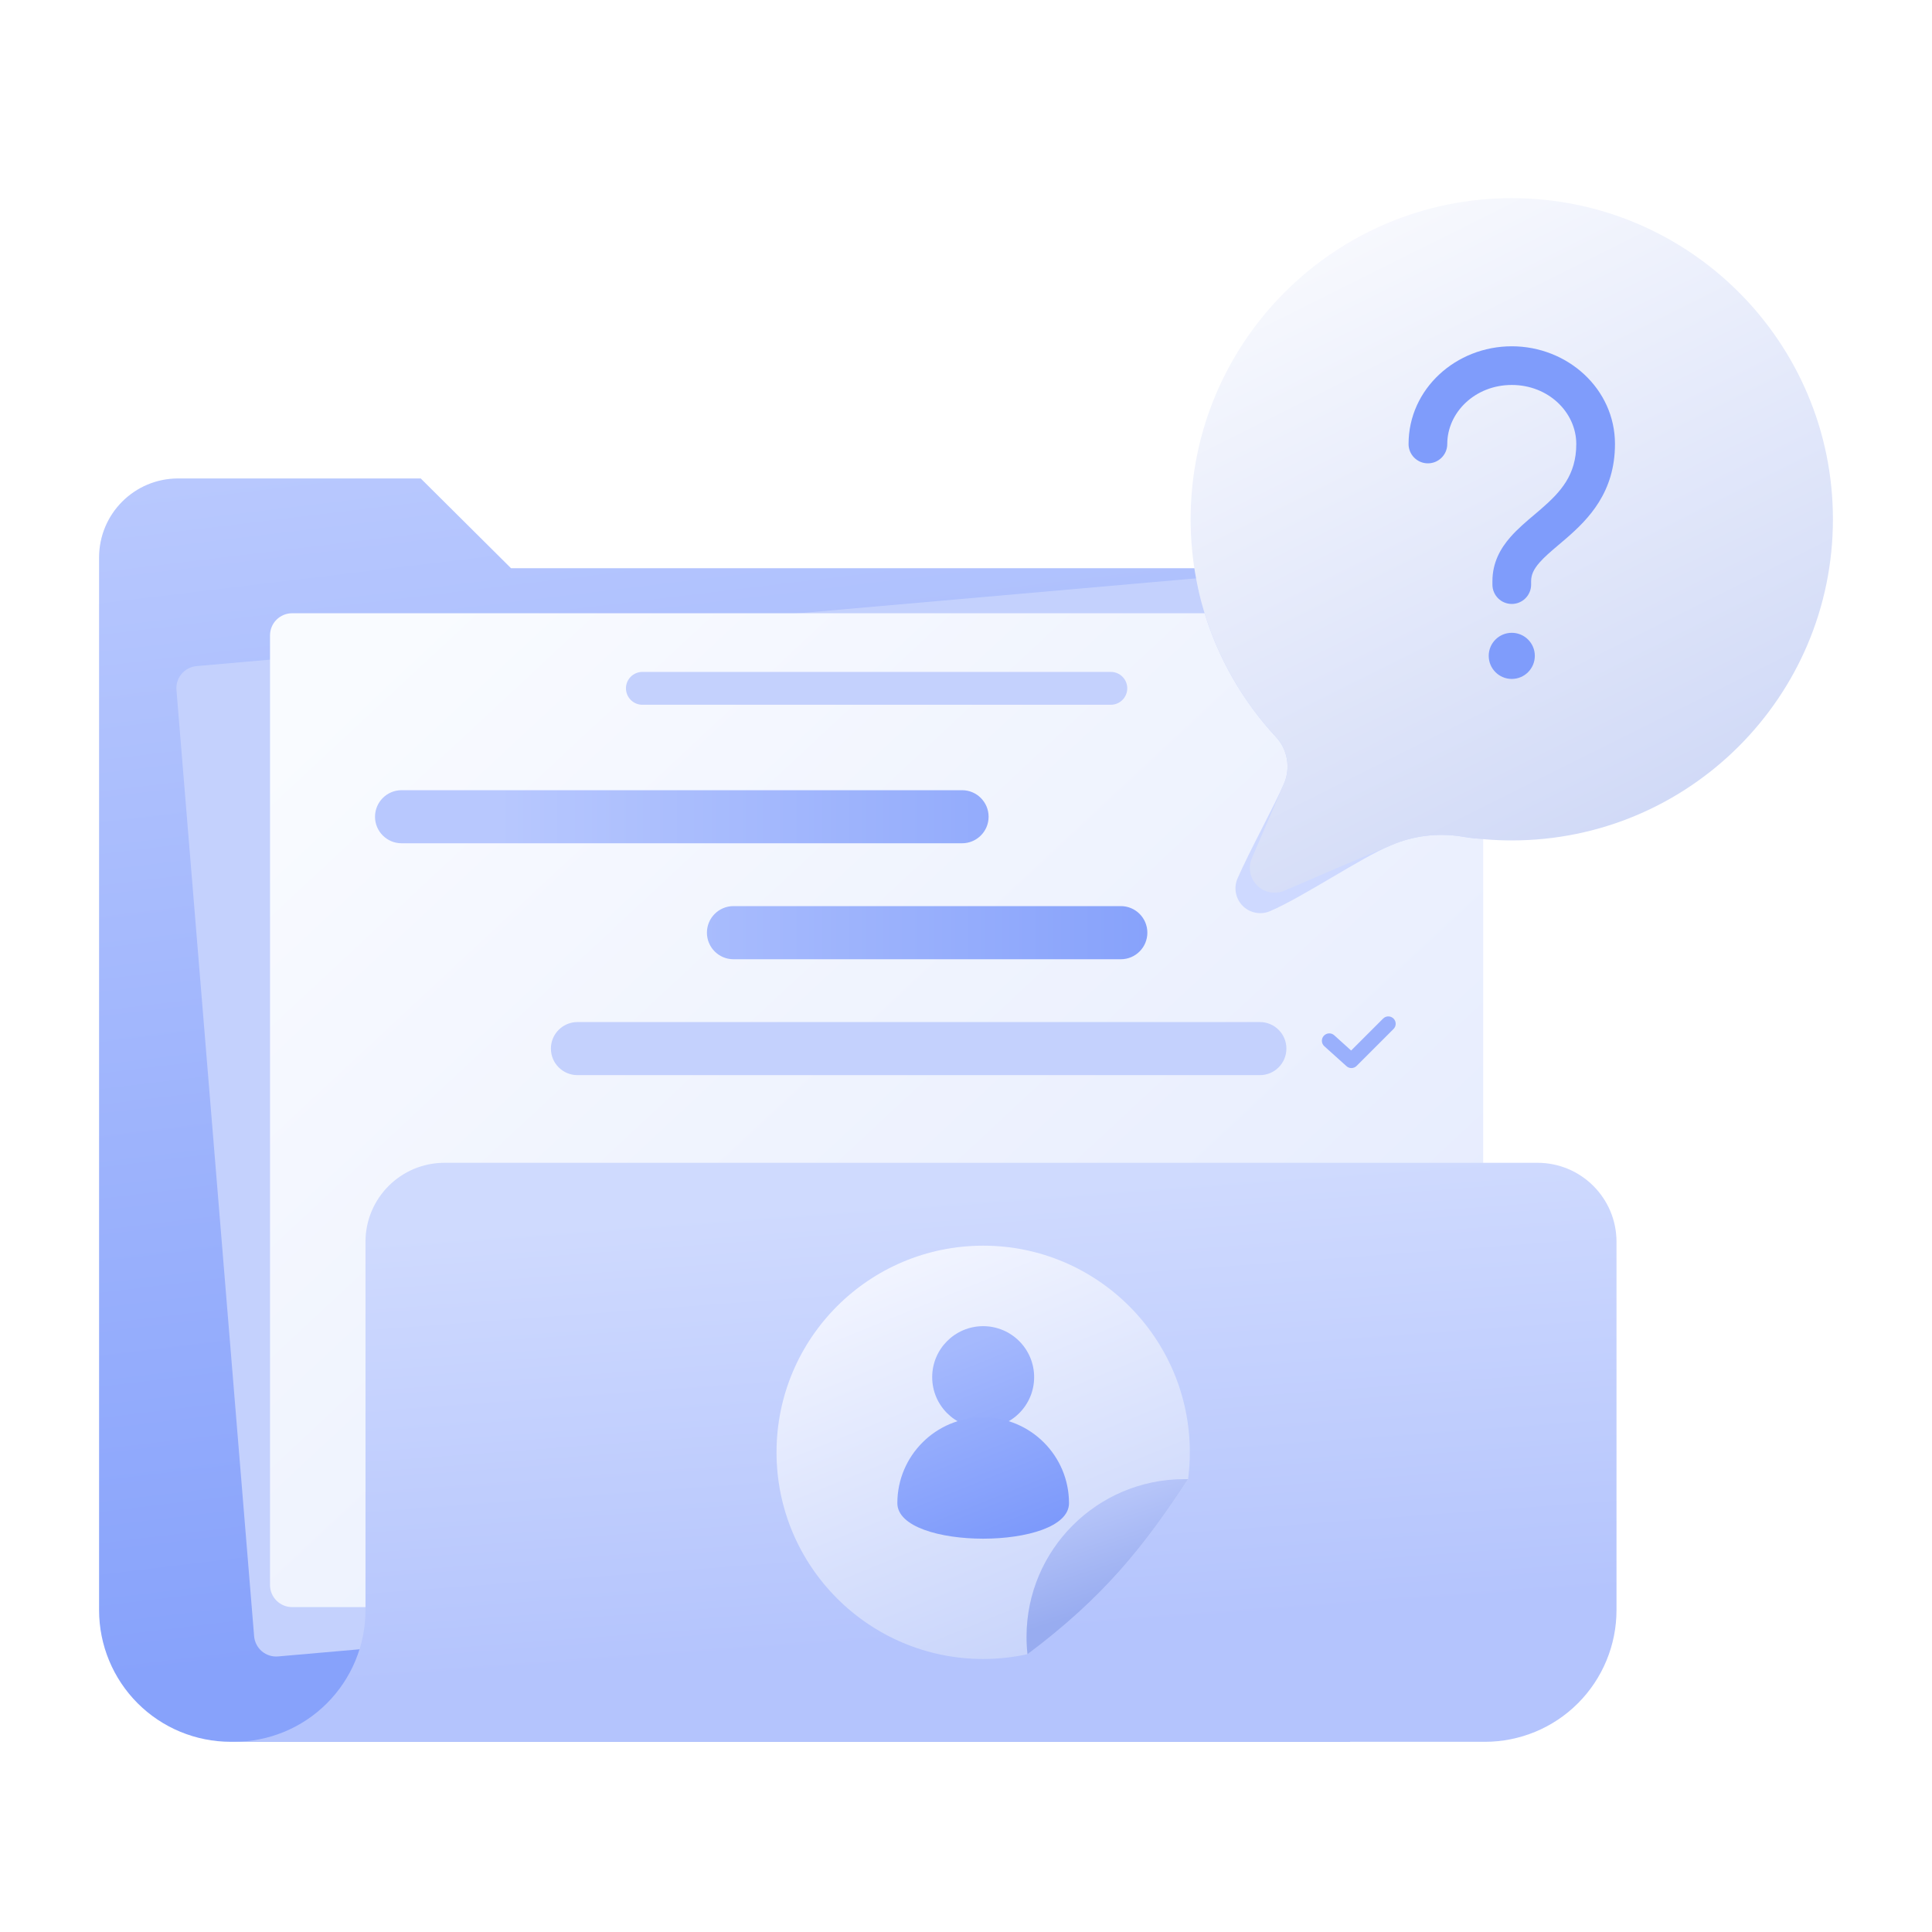
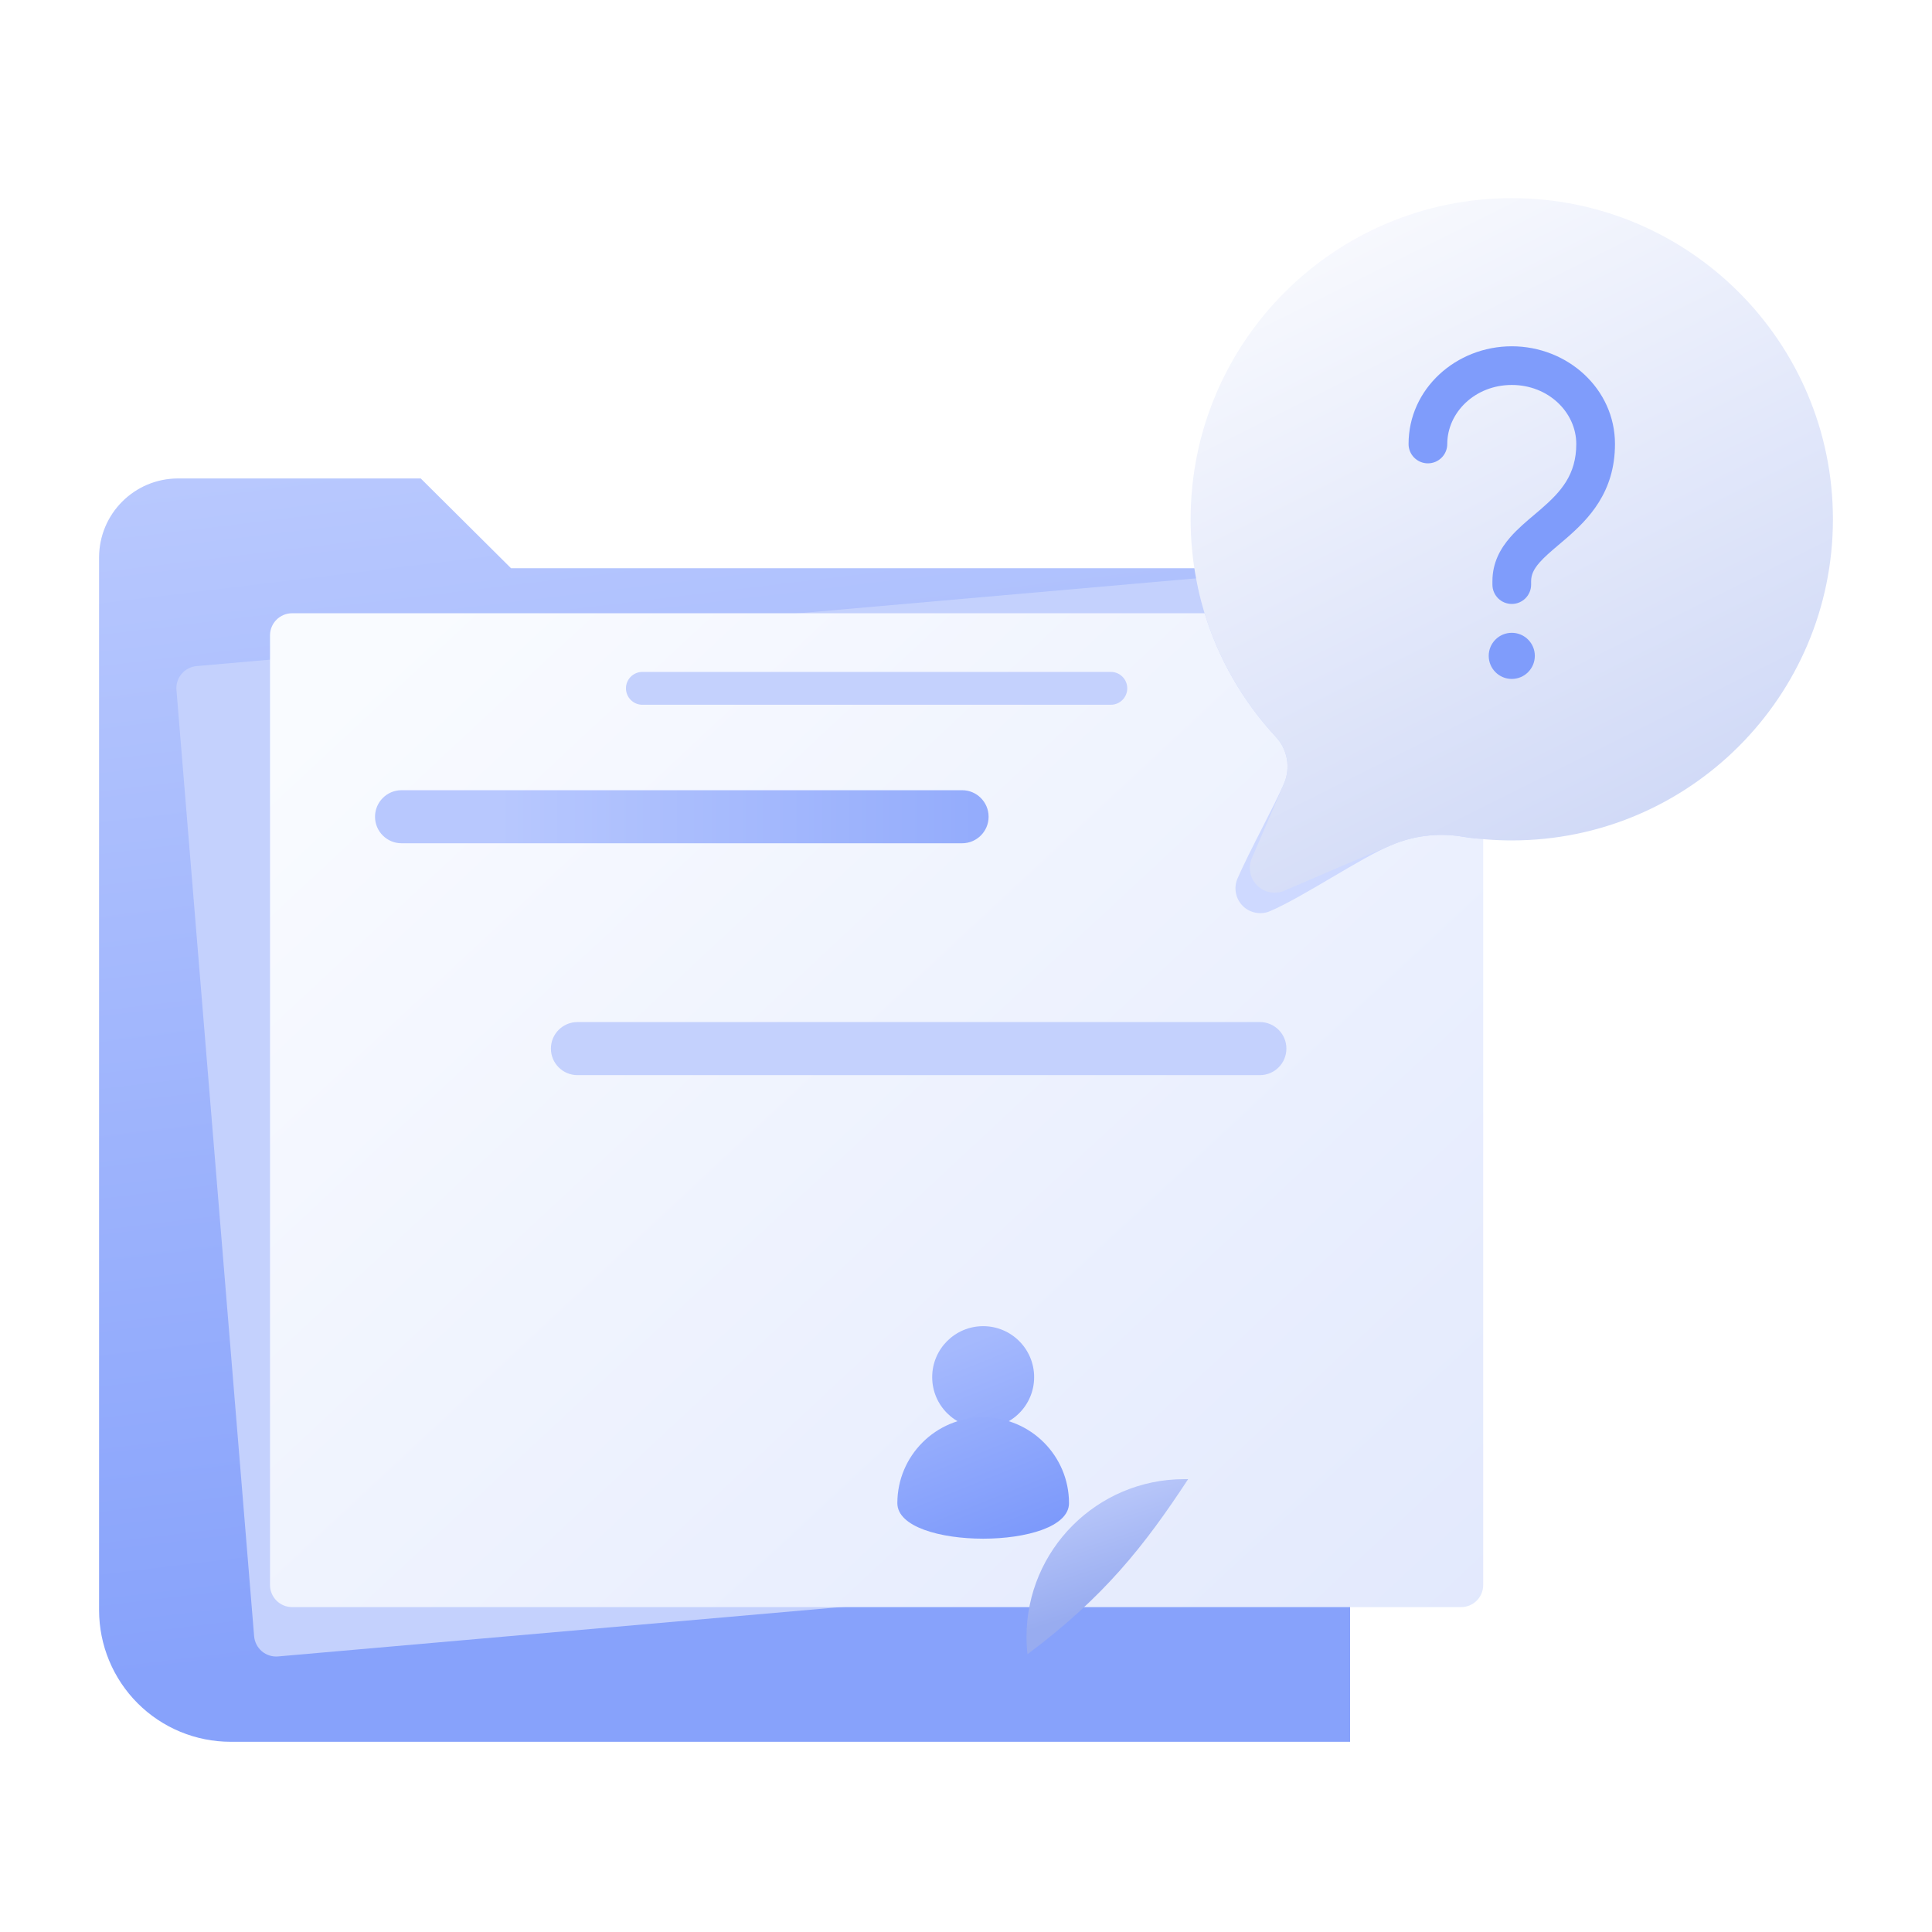
<svg xmlns="http://www.w3.org/2000/svg" width="156" height="156" viewBox="0 0 156 156" fill="none">
  <path fill-rule="evenodd" clip-rule="evenodd" d="M109.013 52.262C109.013 50.57 108.341 48.949 107.144 47.751C105.948 46.553 104.325 45.88 102.633 45.88C86.78 45.88 41.262 45.88 41.262 45.88L33.972 38.633H14.38C10.856 38.633 8 41.487 8 45.016C8 62.072 8 108.86 8 130.01C8 132.829 9.12 135.535 11.114 137.531C13.109 139.528 15.813 140.642 18.634 140.642C44.578 140.642 109.013 140.642 109.013 140.642V52.262Z" fill="url(#paint0_linear_2974_421963)" />
  <path fill-rule="evenodd" clip-rule="evenodd" d="M111.834 47.169C111.795 46.692 111.569 46.251 111.205 45.947C110.841 45.638 110.37 45.489 109.896 45.53C97.779 46.597 27.927 52.729 15.874 53.784C14.894 53.874 14.168 54.732 14.248 55.709C15.12 66.329 19.643 121.437 20.519 132.116C20.558 132.587 20.785 133.028 21.148 133.338C21.512 133.642 21.983 133.791 22.457 133.749C34.574 132.688 104.427 126.556 116.479 125.501C117.459 125.412 118.185 124.554 118.105 123.57C117.233 112.95 112.71 57.843 111.834 47.169Z" fill="#C4D1FD" />
  <path fill-rule="evenodd" clip-rule="evenodd" d="M119.762 51.303C119.762 50.314 118.961 49.516 117.974 49.516C105.843 49.516 35.722 49.516 23.591 49.516C22.603 49.516 21.803 50.314 21.803 51.303C21.803 61.983 21.803 117.293 21.803 127.979C21.803 128.968 22.603 129.767 23.591 129.767C35.722 129.767 105.843 129.767 117.974 129.767C118.961 129.767 119.762 128.968 119.762 127.979C119.762 117.293 119.762 61.983 119.762 51.303Z" fill="url(#paint1_linear_2974_421963)" />
  <path fill-rule="evenodd" clip-rule="evenodd" d="M79.825 65.95C79.825 64.764 78.866 63.805 77.682 63.805C70.787 63.805 39.319 63.805 32.424 63.805C31.241 63.805 30.281 64.764 30.281 65.95C30.281 67.13 31.241 68.09 32.424 68.09C39.319 68.09 70.787 68.09 77.682 68.09C78.866 68.09 79.825 67.13 79.825 65.95Z" fill="url(#paint2_linear_2974_421963)" />
-   <path fill-rule="evenodd" clip-rule="evenodd" d="M92.644 75.309C92.644 74.124 91.684 73.164 90.501 73.164C85.668 73.164 64.058 73.164 59.225 73.164C58.041 73.164 57.081 74.124 57.081 75.309C57.081 76.495 58.041 77.455 59.225 77.455C64.058 77.455 85.668 77.455 90.501 77.455C91.684 77.455 92.644 76.495 92.644 75.309Z" fill="url(#paint3_linear_2974_421963)" />
  <path fill-rule="evenodd" clip-rule="evenodd" d="M103.871 84.667C103.871 83.487 102.912 82.527 101.728 82.527C93.592 82.527 54.762 82.527 46.626 82.527C45.443 82.527 44.483 83.487 44.483 84.667C44.483 85.853 45.443 86.812 46.626 86.812C54.762 86.812 93.592 86.812 101.728 86.812C102.912 86.812 103.871 85.853 103.871 84.667Z" fill="#C4D1FD" />
-   <path fill-rule="evenodd" clip-rule="evenodd" d="M106.934 84.48L108.722 86.088C108.957 86.303 109.318 86.291 109.542 86.065L112.521 83.085C112.754 82.853 112.754 82.477 112.521 82.245C112.289 82.012 111.911 82.012 111.679 82.245L109.098 84.825L107.731 83.591C107.486 83.371 107.11 83.395 106.889 83.639C106.669 83.883 106.689 84.259 106.934 84.48Z" fill="#9AB0FC" />
  <path fill-rule="evenodd" clip-rule="evenodd" d="M91.021 55.577C91.021 54.85 90.428 54.254 89.697 54.254C84.67 54.254 56.894 54.254 51.867 54.254C51.136 54.254 50.543 54.85 50.543 55.577C50.543 56.31 51.136 56.906 51.867 56.906C56.894 56.906 84.67 56.906 89.697 56.906C90.428 56.906 91.021 56.31 91.021 55.577Z" fill="#C4D1FD" />
-   <path fill-rule="evenodd" clip-rule="evenodd" d="M29.512 130.011C29.512 124.421 29.512 100.267 29.512 100.267C29.512 96.745 32.368 93.891 35.892 93.891C54.068 93.891 105.97 93.891 124.145 93.891C127.669 93.891 130.525 96.745 130.525 100.267C130.525 107.3 130.525 121.626 130.525 130.011C130.525 132.83 129.405 135.536 127.411 137.532C125.416 139.529 122.712 140.643 119.891 140.643H18.878C21.699 140.643 24.403 139.529 26.398 137.532C28.392 135.536 29.512 132.83 29.512 130.011Z" fill="url(#paint4_linear_2974_421963)" />
-   <path fill-rule="evenodd" clip-rule="evenodd" d="M79.387 100.582C88.596 100.582 96.073 108.055 96.073 117.269C96.073 118.002 96.025 118.729 95.933 119.438C92.383 124.849 89.129 128.961 82.966 133.568C81.813 133.818 80.615 133.955 79.387 133.955C70.177 133.955 62.701 126.476 62.701 117.269C62.701 108.055 70.177 100.582 79.387 100.582Z" fill="url(#paint5_linear_2974_421963)" />
  <path fill-rule="evenodd" clip-rule="evenodd" d="M82.964 133.57C82.913 133.111 82.887 132.64 82.887 132.163C82.887 125.137 88.593 119.434 95.622 119.434C95.725 119.434 95.829 119.434 95.933 119.434L95.933 119.44C92.383 124.851 89.129 128.963 82.966 133.57H82.964Z" fill="url(#paint6_linear_2974_421963)" />
  <path d="M79.386 115.313C81.659 115.313 83.502 113.471 83.502 111.198C83.502 108.925 81.659 107.082 79.386 107.082C77.113 107.082 75.27 108.925 75.27 111.198C75.27 113.471 77.113 115.313 79.386 115.313Z" fill="url(#paint7_linear_2974_421963)" />
  <path fill-rule="evenodd" clip-rule="evenodd" d="M79.387 114.441C83.212 114.441 86.317 117.546 86.317 121.372C86.317 125.198 72.457 125.198 72.457 121.372C72.457 117.546 75.562 114.441 79.387 114.441Z" fill="url(#paint8_linear_2974_421963)" />
  <g filter="url(#filter0_f_2974_421963)">
    <path fill-rule="evenodd" clip-rule="evenodd" d="M103.674 63.279C104.226 62.004 103.968 60.52 103.018 59.501C100.348 56.616 98.328 53.124 97.188 49.25C97.021 48.684 95.825 44.912 97.772 46.467C102.404 50.162 116.148 62.212 120.095 66.825C121.277 68.201 118.25 67.582 118.02 67.546C116.084 67.236 114.099 67.48 112.298 68.261C109.889 69.256 105.31 72.379 102.553 73.571C101.8 73.893 100.925 73.726 100.345 73.148C99.766 72.564 99.598 71.688 99.923 70.937C100.807 68.887 102.966 64.924 103.674 63.279Z" fill="#CED9FF" />
  </g>
  <path fill-rule="evenodd" clip-rule="evenodd" d="M103.674 63.277C104.225 62.002 103.968 60.518 103.018 59.499C98.745 54.886 96.138 48.706 96.138 41.93C96.138 27.615 107.757 16 122.069 16C136.381 16 148 27.615 148 41.93C148 56.239 136.381 67.86 122.069 67.86C120.692 67.86 119.339 67.752 118.02 67.544C116.084 67.234 114.099 67.478 112.298 68.259C109.889 69.254 106.47 70.726 103.713 71.918C102.96 72.24 102.085 72.073 101.506 71.495C100.926 70.917 100.759 70.041 101.084 69.29C101.967 67.24 102.966 64.922 103.674 63.277Z" fill="url(#paint9_linear_2974_421963)" />
  <path fill-rule="evenodd" clip-rule="evenodd" d="M122.069 51.096C123.096 51.096 123.93 51.93 123.93 52.955C123.93 53.986 123.096 54.821 122.069 54.821C121.041 54.821 120.207 53.986 120.207 52.955C120.207 51.93 121.041 51.096 122.069 51.096ZM122.069 31.084C119.091 31.084 116.86 33.313 116.86 35.851C116.86 36.715 116.16 37.413 115.297 37.413C114.434 37.413 113.735 36.715 113.735 35.851C113.735 31.394 117.567 27.961 122.069 27.961C126.57 27.961 130.402 31.394 130.402 35.851C130.402 39.749 128.263 41.912 126.478 43.462C126.241 43.664 126.02 43.855 125.813 44.028C125.198 44.552 124.707 44.969 124.304 45.428C123.821 45.983 123.631 46.429 123.631 46.93V47.204C123.631 48.068 122.931 48.766 122.069 48.766C121.206 48.766 120.506 48.068 120.506 47.204V46.93C120.506 45.422 121.162 44.278 121.949 43.378C122.523 42.717 123.263 42.091 123.92 41.537C124.097 41.388 124.269 41.239 124.43 41.102C126.029 39.713 127.277 38.348 127.277 35.851C127.277 33.313 125.045 31.084 122.069 31.084Z" fill="#7F9CFB" />
  <defs>
    <filter id="filter0_f_2974_421963" x="86.481" y="35.903" width="44.077" height="48.02" filterUnits="userSpaceOnUse" color-interpolation-filters="sRGB">
      <feFlood flood-opacity="0" result="BackgroundImageFix" />
      <feBlend mode="normal" in="SourceGraphic" in2="BackgroundImageFix" result="shape" />
      <feGaussianBlur stdDeviation="5.095" result="effect1_foregroundBlur_2974_421963" />
    </filter>
    <linearGradient id="paint0_linear_2974_421963" x1="12.741" y1="39.324" x2="24.188" y2="134.043" gradientUnits="userSpaceOnUse">
      <stop stop-color="#B8C8FE" />
      <stop offset="1" stop-color="#87A2FB" />
    </linearGradient>
    <linearGradient id="paint1_linear_2974_421963" x1="31.624" y1="51.554" x2="116.095" y2="142.255" gradientUnits="userSpaceOnUse">
      <stop stop-color="#F9FBFF" />
      <stop offset="1" stop-color="#E1E8FD" />
    </linearGradient>
    <linearGradient id="paint2_linear_2974_421963" x1="40.188" y1="80.223" x2="92.644" y2="80.223" gradientUnits="userSpaceOnUse">
      <stop stop-color="#B8C8FE" />
      <stop offset="1" stop-color="#87A2FB" />
    </linearGradient>
    <linearGradient id="paint3_linear_2974_421963" x1="40.188" y1="80.226" x2="92.644" y2="80.226" gradientUnits="userSpaceOnUse">
      <stop stop-color="#B8C8FE" />
      <stop offset="1" stop-color="#87A2FB" />
    </linearGradient>
    <linearGradient id="paint4_linear_2974_421963" x1="59.198" y1="97.872" x2="61.855" y2="133.621" gradientUnits="userSpaceOnUse">
      <stop stop-color="#CFDAFE" />
      <stop offset="1" stop-color="#B4C4FD" />
    </linearGradient>
    <linearGradient id="paint5_linear_2974_421963" x1="70.966" y1="102.859" x2="83.364" y2="133.265" gradientUnits="userSpaceOnUse">
      <stop stop-color="#F1F4FF" />
      <stop offset="1" stop-color="#C9D5FB" />
    </linearGradient>
    <linearGradient id="paint6_linear_2974_421963" x1="86.214" y1="117.27" x2="90.159" y2="129.405" gradientUnits="userSpaceOnUse">
      <stop stop-color="#C7D3FE" />
      <stop offset="1" stop-color="#98ACF0" />
    </linearGradient>
    <linearGradient id="paint7_linear_2974_421963" x1="76.394" y1="109.094" x2="82.824" y2="125.112" gradientUnits="userSpaceOnUse">
      <stop stop-color="#A5B9FD" />
      <stop offset="1" stop-color="#7C99FB" />
    </linearGradient>
    <linearGradient id="paint8_linear_2974_421963" x1="76.395" y1="108.226" x2="82.825" y2="124.243" gradientUnits="userSpaceOnUse">
      <stop stop-color="#A5B9FD" />
      <stop offset="1" stop-color="#7C99FB" />
    </linearGradient>
    <linearGradient id="paint9_linear_2974_421963" x1="101.754" y1="10.398" x2="133.684" y2="74.358" gradientUnits="userSpaceOnUse">
      <stop stop-color="white" />
      <stop offset="1" stop-color="#CBD5F6" />
    </linearGradient>
  </defs>
</svg>